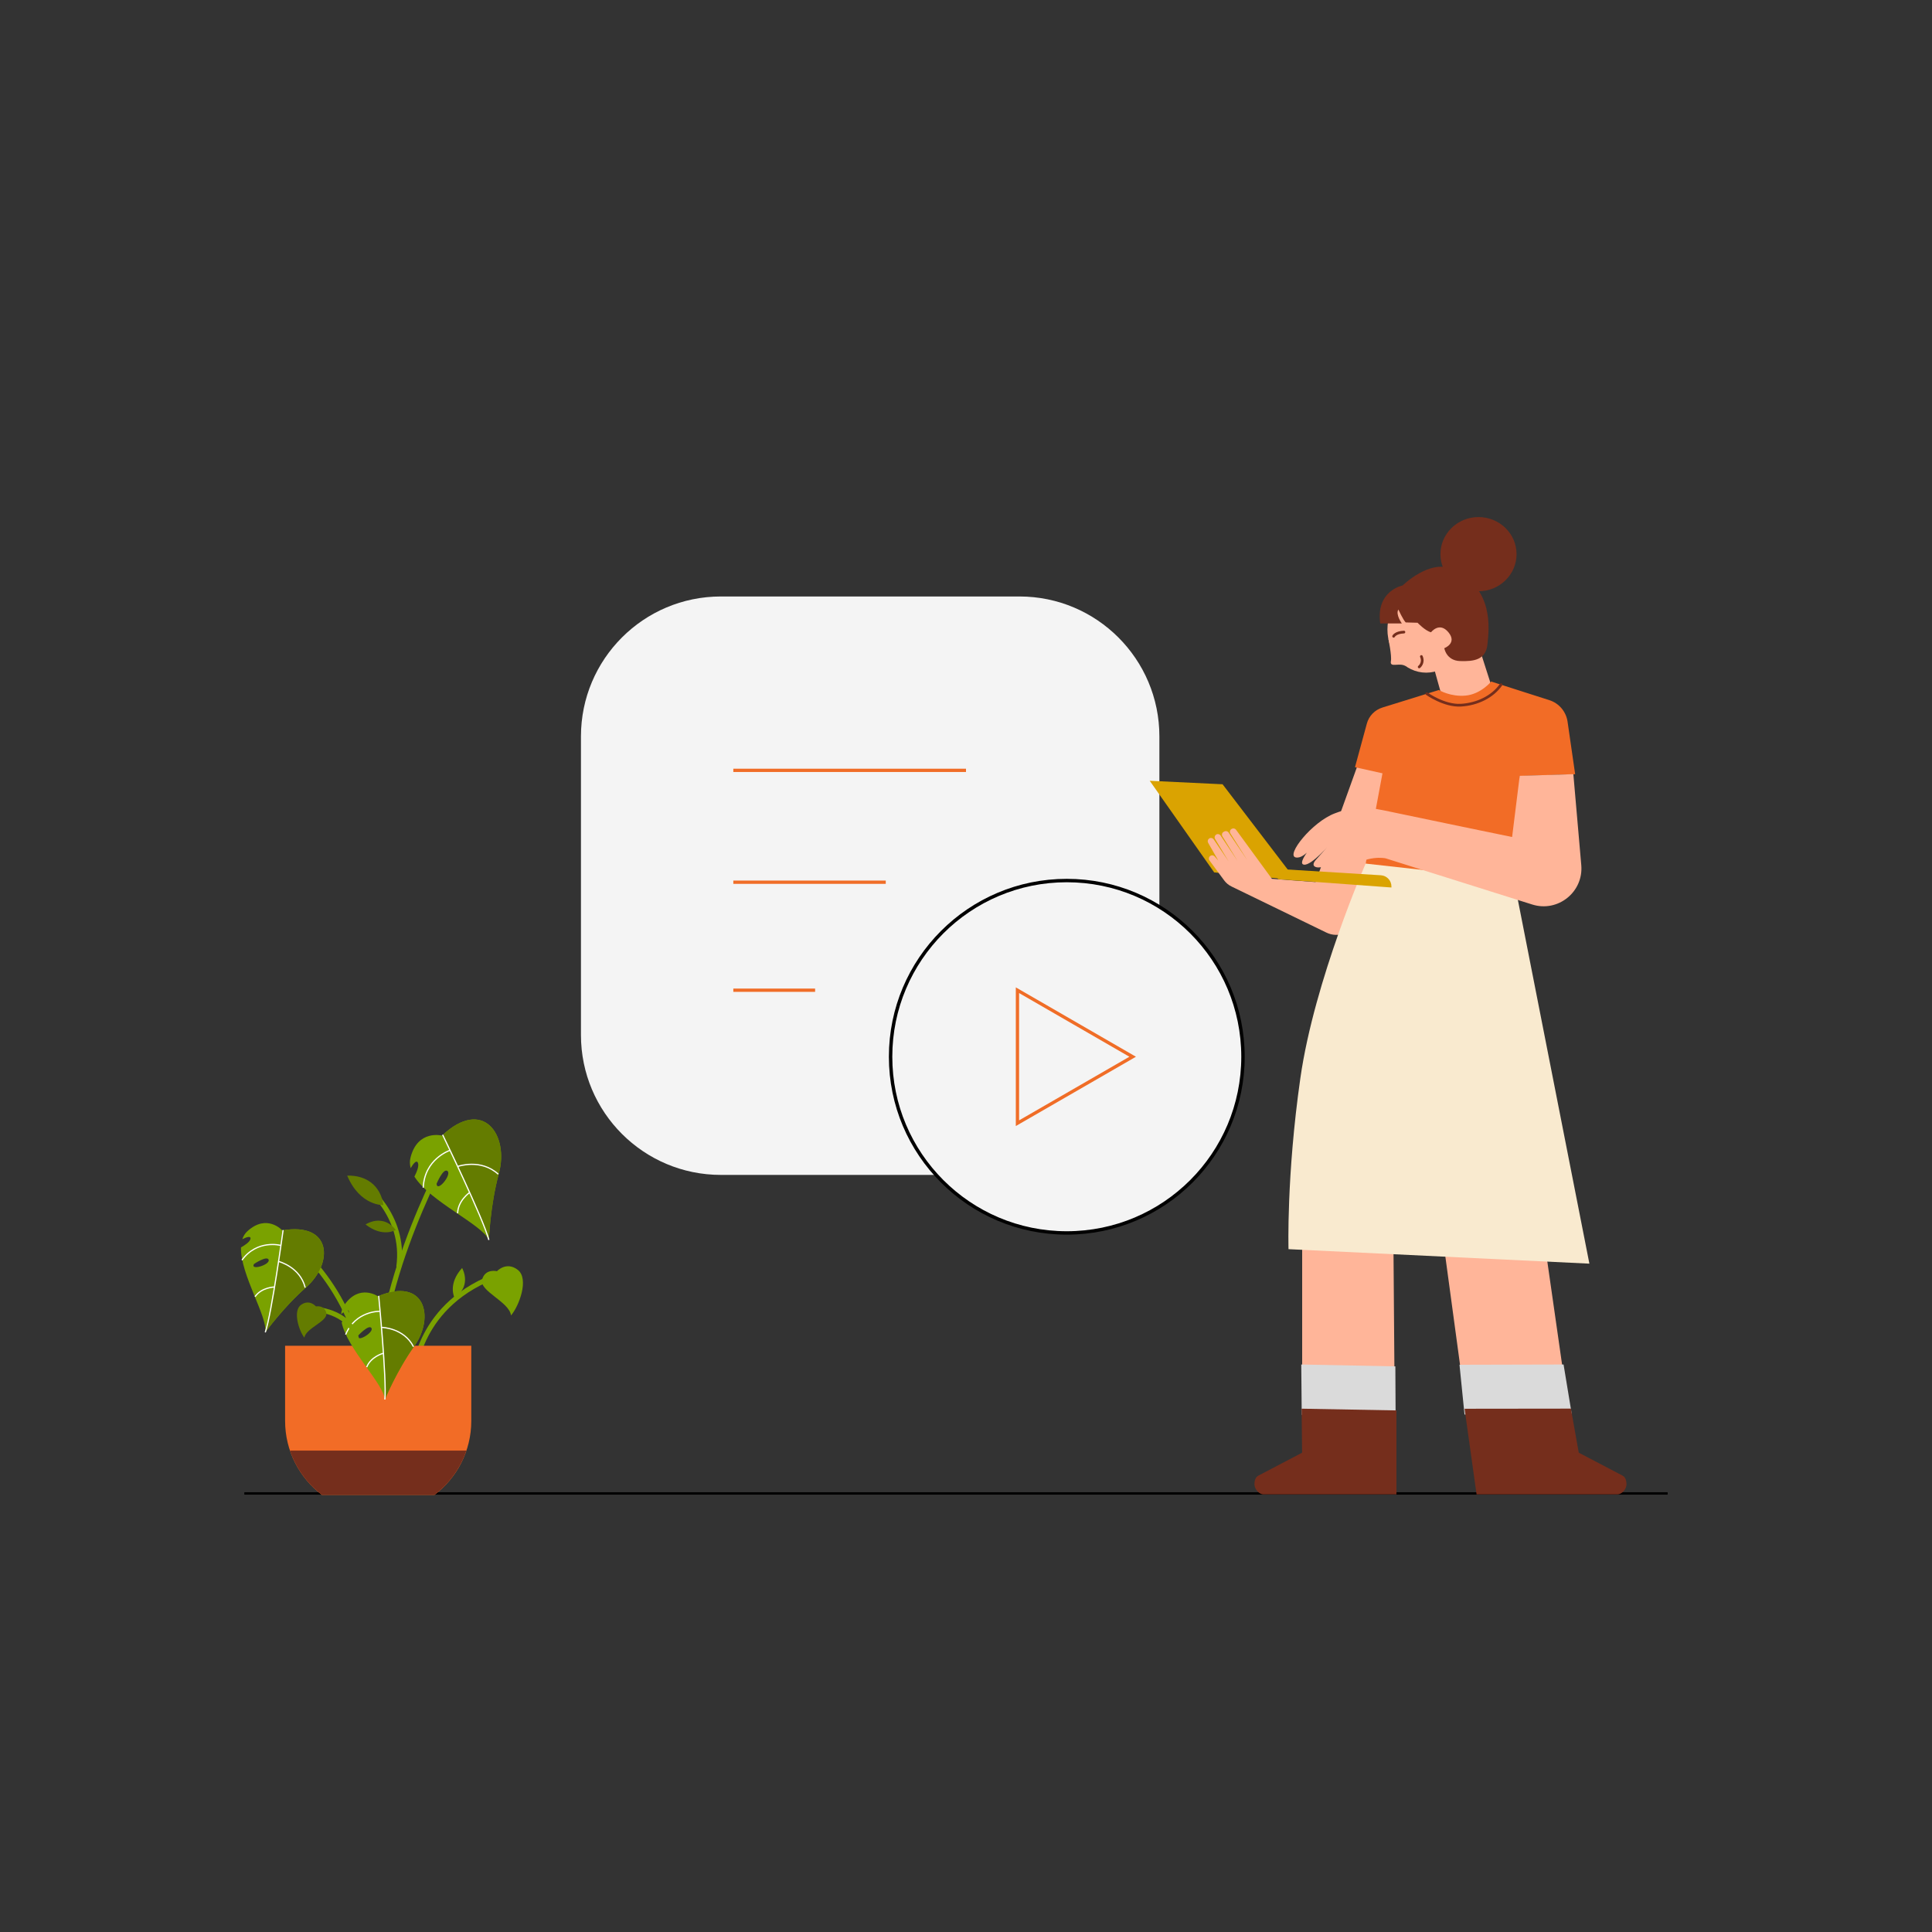
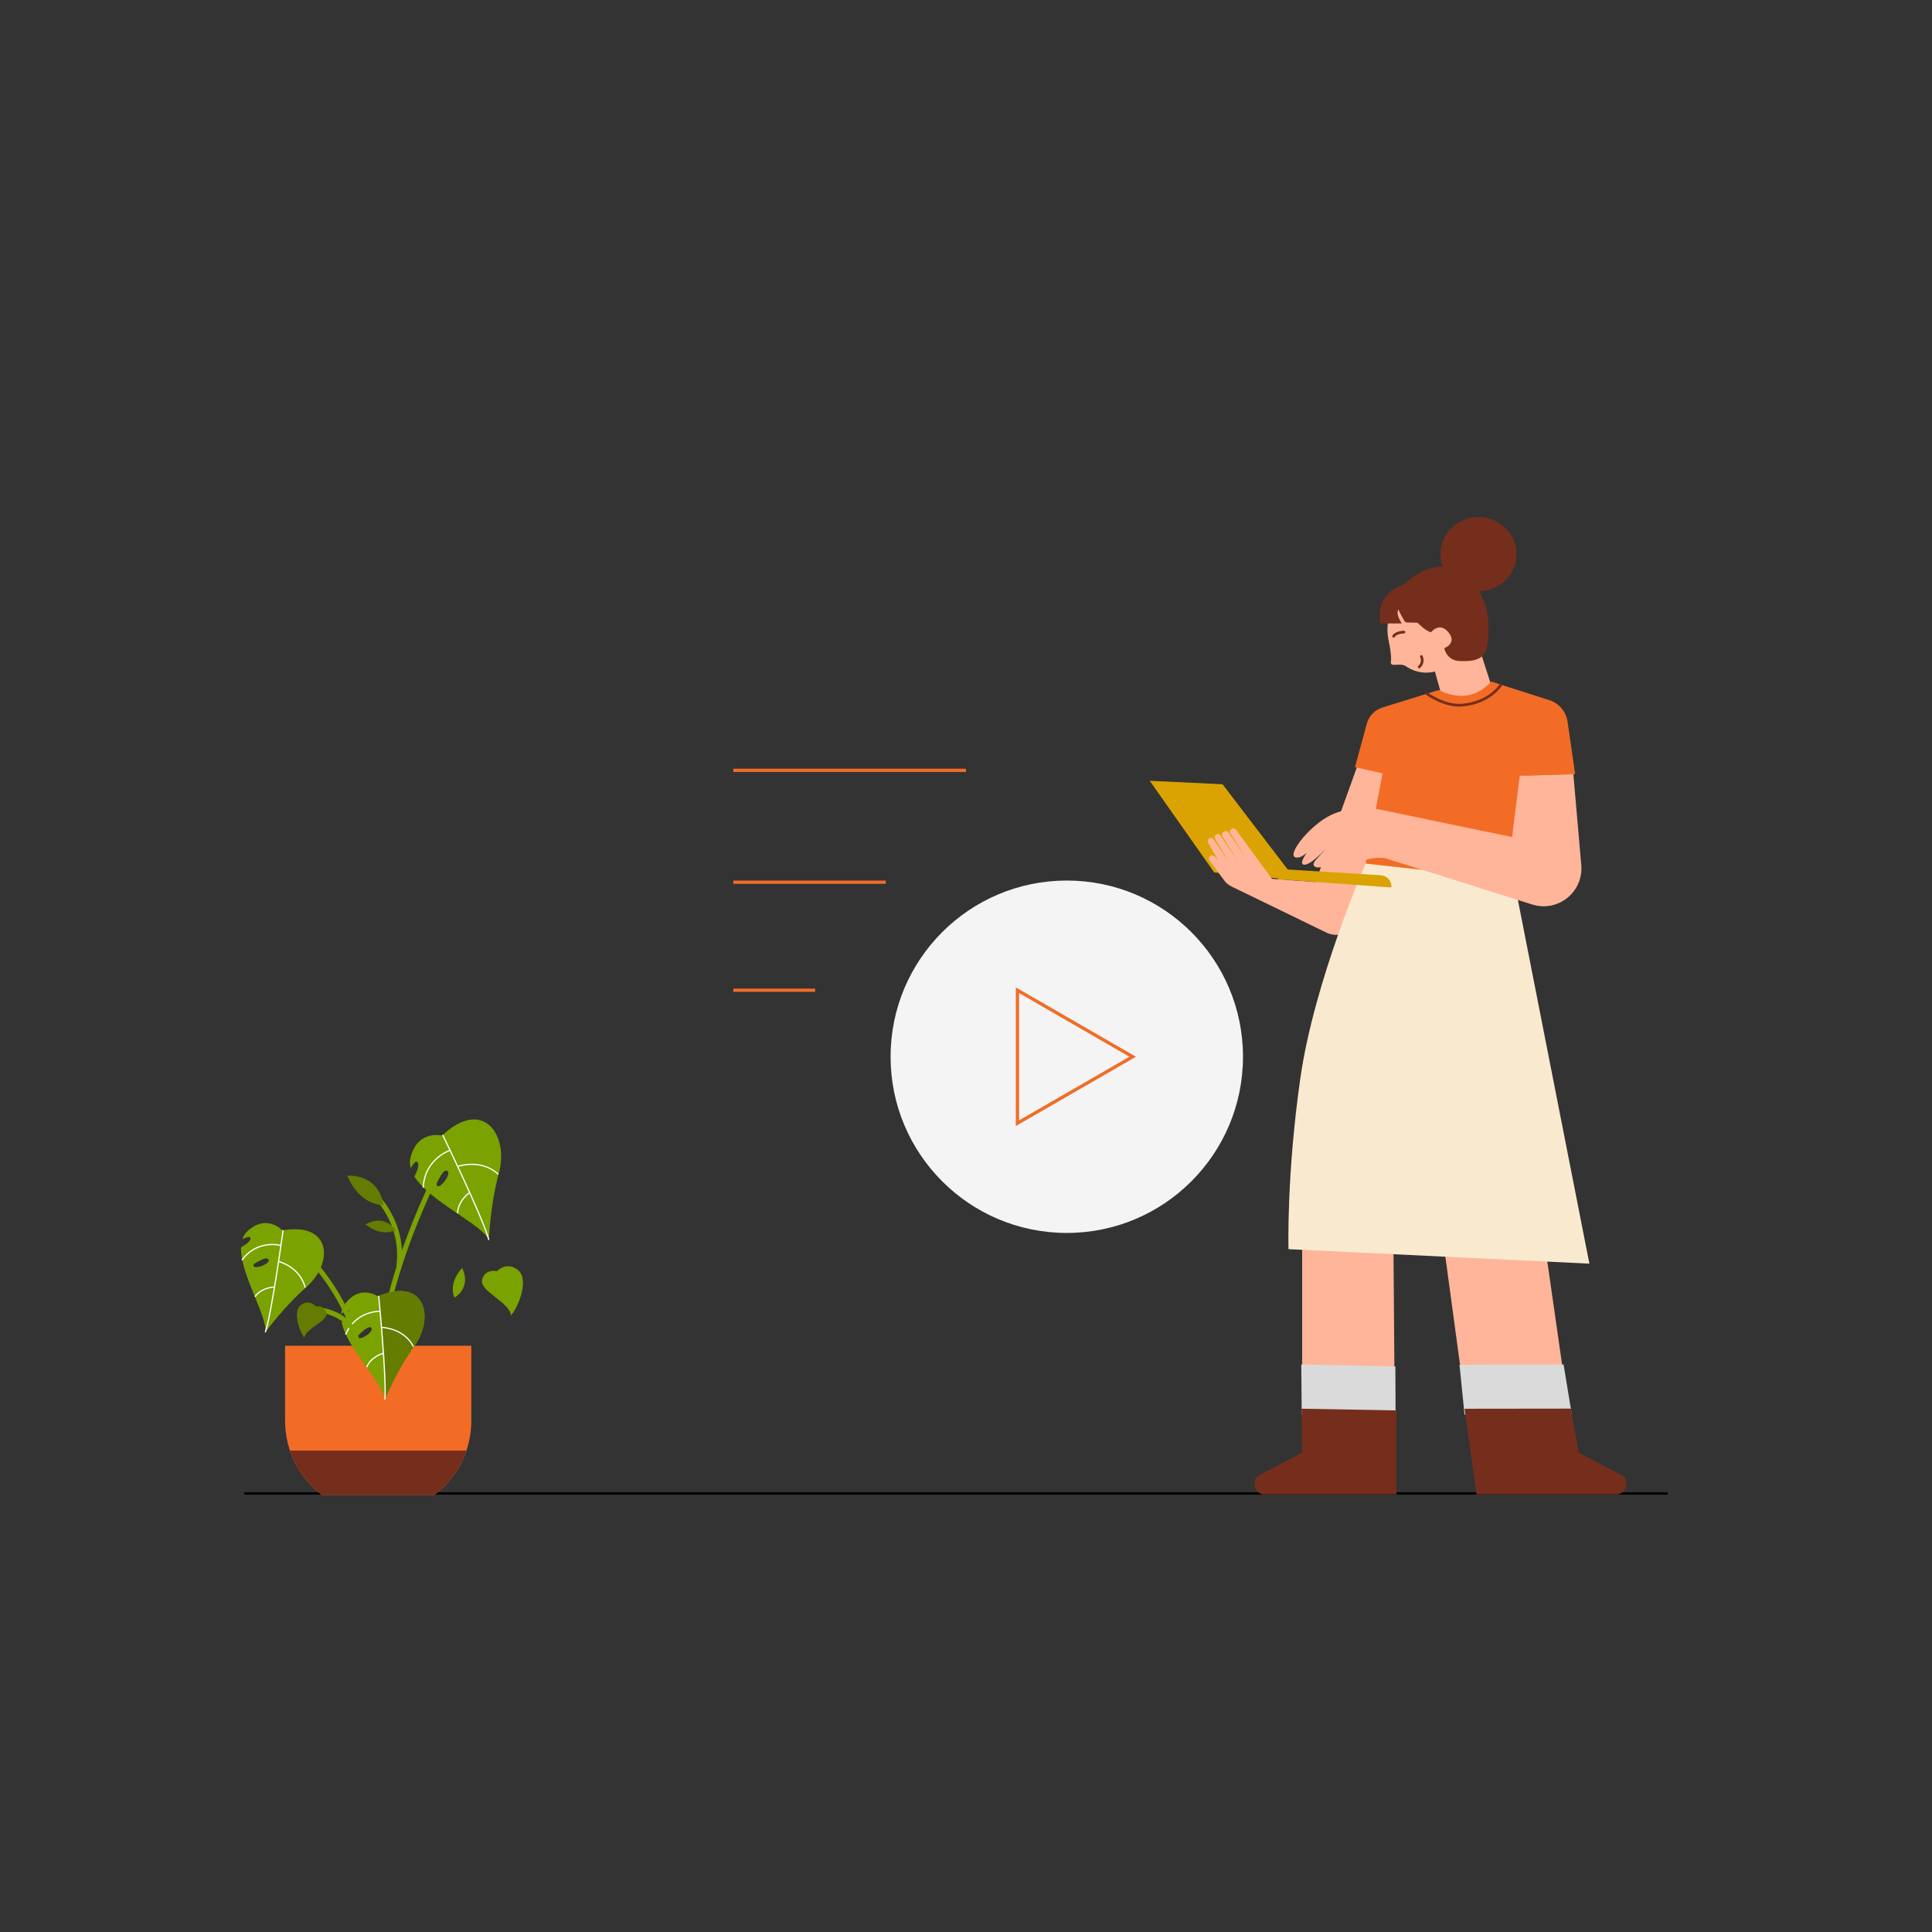
<svg xmlns="http://www.w3.org/2000/svg" id="Layer_1" data-name="Layer 1" viewBox="0 0 300 300">
  <rect x="0" y="0" width="300" height="300" fill="#333333" stroke="none" />
  <defs>
    <style>
      .cls-1 {
        stroke: #fff;
        stroke-width: .19px;
      }

      .cls-1, .cls-2, .cls-3, .cls-4, .cls-5 {
        stroke-miterlimit: 10;
      }

      .cls-1, .cls-2, .cls-3, .cls-4, .cls-5, .cls-6 {
        fill: none;
      }

      .cls-2 {
        stroke: #7aa200;
        stroke-width: .77px;
      }

      .cls-7 {
        fill: #f4c6cc;
      }

      .cls-8 {
        fill: #f9eacf;
      }

      .cls-9 {
        fill: #f4f4f4;
      }

      .cls-10 {
        fill: #f26c26;
      }

      .cls-11 {
        fill: #ffb599;
      }

      .cls-12 {
        fill: #752e1c;
      }

      .cls-13 {
        fill: #dadada;
      }

      .cls-14 {
        fill: #daa301;
      }

      .cls-15 {
        fill: #647c00;
      }

      .cls-16 {
        fill: #7aa200;
      }

      .cls-3 {
        stroke-width: .37px;
      }

      .cls-3, .cls-4 {
        stroke: #000;
      }

      .cls-4 {
        stroke-width: .53px;
      }

      .cls-5 {
        stroke: #f06d27;
        stroke-width: .51px;
      }

      .cls-6 {
        stroke: #752e1c;
        stroke-linecap: round;
        stroke-linejoin: round;
        stroke-width: .42px;
      }
    </style>
  </defs>
  <g>
-     <path class="cls-9" d="M145.38,182.44h-33.44c-12,0-21.73-9.73-21.73-21.73v-46.36c0-12,9.73-21.73,21.73-21.73h46.36c12,0,21.73,9.73,21.73,21.73v26.48" />
    <circle class="cls-9" cx="165.65" cy="164.09" r="27.36" />
-     <circle class="cls-4" cx="165.65" cy="164.09" r="27.36" />
    <line class="cls-5" x1="150" y1="119.62" x2="113.87" y2="119.62" />
    <line class="cls-5" x1="137.54" y1="136.99" x2="113.87" y2="136.99" />
    <line class="cls-5" x1="126.57" y1="153.76" x2="113.87" y2="153.76" />
    <polygon class="cls-5" points="175.88 164.09 157.99 153.76 157.99 174.41 175.88 164.09" />
  </g>
  <line class="cls-3" x1="37.94" y1="231.9" x2="258.95" y2="231.9" />
  <g>
    <polygon class="cls-14" points="178.53 121.24 189.84 121.78 201.21 136.66 188.54 135.47 178.53 121.24" />
    <path class="cls-11" d="M210.85,118.72l-6.57,18.25-6.78-.51-5.57-7.62c-.15-.2-.42-.26-.64-.15l-.04,.02c-.26,.14-.35,.46-.19,.71l2.63,4.17-2.92-4.32c-.15-.22-.44-.28-.66-.16l-.11,.06c-.25,.14-.33,.46-.18,.7l2.34,3.81-2.63-3.94c-.15-.22-.43-.29-.66-.16h0c-.25,.14-.33,.46-.19,.7l2.1,3.48-2.32-3.42c-.18-.26-.56-.3-.78-.07h0c-.16,.16-.19,.4-.08,.6l1.58,2.77-.58-.66c-.16-.18-.42-.22-.62-.1h-.01c-.26,.16-.34,.5-.16,.74l2.28,3.09c.29,.4,.68,.72,1.13,.94l14.74,7.16c1.84,.9,4.06,.03,4.8-1.88l8.84-22.73-8.75-1.51Z" />
    <polygon class="cls-11" points="216.36 191.59 216.54 214.74 202.2 214.47 202.2 191.86 216.36 191.59" />
    <polygon class="cls-13" points="202.06 211.88 202.13 219.7 216.71 219.9 216.67 212.17 202.06 211.88" />
    <polygon class="cls-11" points="223.92 191.33 227.06 214.49 242.93 214.47 239.69 191.86 223.92 191.33" />
    <polygon class="cls-13" points="242.79 211.88 244.08 219.7 227.41 219.65 226.63 211.92 242.79 211.88" />
    <path class="cls-8" d="M212.14,133.9s-8.04,18.25-10.22,33.51c-2.18,15.26-1.84,26.56-1.84,26.56l46.72,2.25-12.05-61.29-22.61-1.02Z" />
    <polygon class="cls-11" points="228.78 97.74 232.78 110.23 224.92 111.82 221.56 99.78 228.78 97.74" />
    <path class="cls-10" d="M223.44,107.14l-8.79,2.73c-1.18,.37-2.09,1.31-2.41,2.5l-1.84,6.76,4.27,.95-2.61,14.02,23.04,2.56,.91-16.17,8.58-.27-1.18-8.16c-.23-1.56-1.32-2.86-2.83-3.34l-9.03-2.89s-1.59,1.95-3.95,2.18c-2.36,.23-4.16-.86-4.16-.86Z" />
    <path class="cls-6" d="M221.56,107.72s2.68,1.92,5.27,1.78c2.59-.14,4.97-1.34,6.25-3.19" />
    <path class="cls-11" d="M244.31,120.22l1.23,14.12c.36,4.17-3.63,7.37-7.62,6.11l-22.77-7.17s-2.95-.65-5.95,1.77c-3,2.42-3.6-.92,1.32-2.89,0,0,2.43-.84,.11-.51s-4.02,2.58-5.11,2.92-2.15,0-1.16-1.09,2.32-2.59,2.32-2.59c0,0-3.03,3.58-4.22,3.37s1.77-3.51,2.25-4.15c0,0-1.94,3.37-3.51,3.03s2.55-5.52,6.06-6.84c3.51-1.33,5.04-1.02,9.19-.14,4.15,.89,18.35,3.81,18.35,3.81l1.18-9.5,8.31-.26Z" />
    <path class="cls-14" d="M197.84,134.89l16.58,1.02c.92,.06,1.64,.82,1.64,1.74v.16l-17.6-1.29-.62-1.64Z" />
    <ellipse class="cls-11" cx="221.46" cy="97.74" rx="6.02" ry="6.71" />
    <path class="cls-11" d="M215.58,99.17s.56,2.66,.4,3.48c-.21,1.11,1.23,.2,2.24,.75l.66-1.07-3.31-3.16Z" />
    <path class="cls-12" d="M217.79,90.91s-4.18,.82-3.47,5.9h3.36s-1.02-1.41-.54-2.16c0,0,.75,1.63,1.14,2l1.84,.05s1.18,1.25,2.09,1.48c0,0,1.29-1.7,2.7,0s-.64,2.47-.64,2.47c0,0,.3,1.93,2.45,2s4-.18,4.25-2.59c.25-2.41,1.07-8.73-5.45-11.69-3.52-1.6-7.72,2.54-7.72,2.54Z" />
    <line class="cls-7" x1="223.58" y1="98.61" x2="223.26" y2="99.55" />
    <path class="cls-6" d="M216.4,98.8s.29-.6,1.6-.65" />
    <path class="cls-6" d="M220.37,103.56s.78-.6,.34-1.62" />
    <path class="cls-12" d="M202.2,225.57l-6.79,3.56c-.52,.26-.62,.91-.62,1.35h0c0,.72,.69,1.57,1.41,1.57h20.64v-13.04l-14.73-.27,.08,6.84Z" />
    <path class="cls-12" d="M245.15,225.57l6.79,3.56c.52,.26,.62,.91,.62,1.35h0c0,.72-.69,1.57-1.41,1.57h-21.87s-1.86-13.3-1.86-13.3l16.51-.02,1.22,6.84Z" />
    <ellipse class="cls-12" cx="229.58" cy="86.05" rx="5.91" ry="5.76" />
  </g>
  <g>
    <g>
      <path class="cls-2" d="M70.18,177.58c-.24,.75-11.91,20.82-11.45,38.61" />
      <path class="cls-2" d="M44.62,192.19s11.38,8.06,12.27,23.99" />
-       <path class="cls-2" d="M64.3,213.37s.53-11.09,13.38-15.5" />
      <path class="cls-10" d="M44.27,208.97v11.67c0,4.69,2.25,8.86,5.72,11.49h17.47c3.48-2.63,5.72-6.8,5.72-11.49v-11.67h-28.92Z" />
      <g>
        <path class="cls-16" d="M43.83,191.05s-2.38-2.64-5.41,.13c-.38,.34-.63,.76-.79,1.24,.6-.3,1.32-.56,1.27-.09-.05,.48-.85,1.01-1.48,1.37-.12,4.19,4.2,10.86,3.77,13.2,0,0,2.82-3.92,6.34-7,4.23-3.7,4.09-10.17-3.7-8.85Zm-4.39,5.22s2.08-1.39,2.28-.63c.2,.76-2.91,1.72-2.28,.63Z" />
        <g>
-           <path class="cls-15" d="M47.52,199.9c4.23-3.7,4.09-10.17-3.7-8.85,0,0-1.19,10.7-2.64,15.85,0,0,2.82-3.92,6.34-7Z" />
          <g>
            <path class="cls-1" d="M43.96,191s-1.76,12.94-2.77,15.89" />
            <path class="cls-1" d="M42.59,199.85s-1.98,.04-2.99,1.5" />
            <path class="cls-1" d="M43.3,195.89s3.3,.84,4.09,4.05" />
            <path class="cls-1" d="M43.56,193.38s-3.61-.97-5.99,2.29" />
          </g>
        </g>
      </g>
      <g>
        <path class="cls-16" d="M58.69,201.29s-2.92-2.02-5.24,1.38c-.29,.42-.43,.89-.48,1.38,.52-.43,1.16-.85,1.21-.38,.06,.48-.6,1.18-1.13,1.67,.85,4.1,6.59,9.61,6.71,11.98,0,0,1.84-4.47,4.56-8.27,3.26-4.57,1.64-10.84-5.64-7.76Zm-3.07,6.09s1.7-1.83,2.07-1.14c.37,.69-2.43,2.34-2.07,1.14Z" />
        <g>
          <path class="cls-15" d="M64.32,209.05c3.26-4.57,1.64-10.84-5.64-7.76,0,0,1.31,10.68,1.08,16.03,0,0,1.84-4.47,4.56-8.27Z" />
          <g>
            <path class="cls-1" d="M58.8,201.22s1.27,13,.96,16.1" />
            <path class="cls-1" d="M59.51,210.14s-1.92,.5-2.57,2.15" />
            <path class="cls-1" d="M59.29,206.12s3.41,.05,4.92,3" />
            <path class="cls-1" d="M58.97,203.62s-3.74-.11-5.3,3.61" />
          </g>
        </g>
      </g>
      <g>
        <path class="cls-16" d="M68.64,176.33s-3.81-.97-4.9,3.44c-.14,.55-.11,1.09,.03,1.62,.37-.64,.88-1.32,1.11-.86,.24,.47-.16,1.46-.53,2.17,2.46,3.92,10.52,7.43,11.56,9.84,0,0,.19-5.34,1.55-10.33,1.62-5.99-2.46-11.87-8.82-5.88Zm-.85,7.49s1.06-2.55,1.71-1.97c.65,.58-1.62,3.36-1.71,1.97Z" />
        <g>
-           <path class="cls-15" d="M77.47,182.21c1.62-5.99-2.46-11.87-8.82-5.88,0,0,5.46,10.57,7.28,16.2,0,0,.19-5.34,1.55-10.33Z" />
          <g>
            <path class="cls-1" d="M68.73,176.21s6.31,12.99,7.18,16.33" />
            <path class="cls-1" d="M72.9,185.19s-1.8,1.25-1.84,3.21" />
            <path class="cls-1" d="M71.12,181.11s3.55-1.25,6.25,1.22" />
            <path class="cls-1" d="M69.83,178.64s-3.92,1.32-4.11,5.78" />
          </g>
        </g>
      </g>
      <path class="cls-16" d="M77.17,197.39s-1.85-.46-2.31,1.32c-.46,1.78,4.23,3.43,4.49,5.55,1.25-1.45,2.84-5.68,1.06-7.07s-3.24,.2-3.24,.2Z" />
      <path class="cls-2" d="M48.36,203.24s4.93,.09,6.6,3.52" />
      <path class="cls-15" d="M49.06,202.86s1.34-.27,1.61,1.03c.27,1.29-3.15,2.31-3.41,3.82-.85-1.08-1.83-4.17-.51-5.1,1.33-.93,2.31,.25,2.31,.25Z" />
      <path class="cls-2" d="M56.37,183.78s6.69,4.75,5.55,12.94" />
      <path class="cls-15" d="M59.54,187.13s-3.61,.18-5.63-4.58c2.91-.09,5.19,1.5,5.63,4.58Z" />
      <path class="cls-15" d="M61.45,190.99s-2.02,1.24-4.69-.86c1.65-.97,3.46-.77,4.69,.86Z" />
      <path class="cls-16" d="M70.57,201.5s-1.09-2.11,1.19-4.61c.85,1.71,.53,3.51-1.19,4.61Z" />
    </g>
    <path class="cls-12" d="M45.03,225.25c.94,2.76,2.68,5.15,4.96,6.87h17.47c2.28-1.72,4.02-4.11,4.96-6.87h-27.39Z" />
  </g>
</svg>